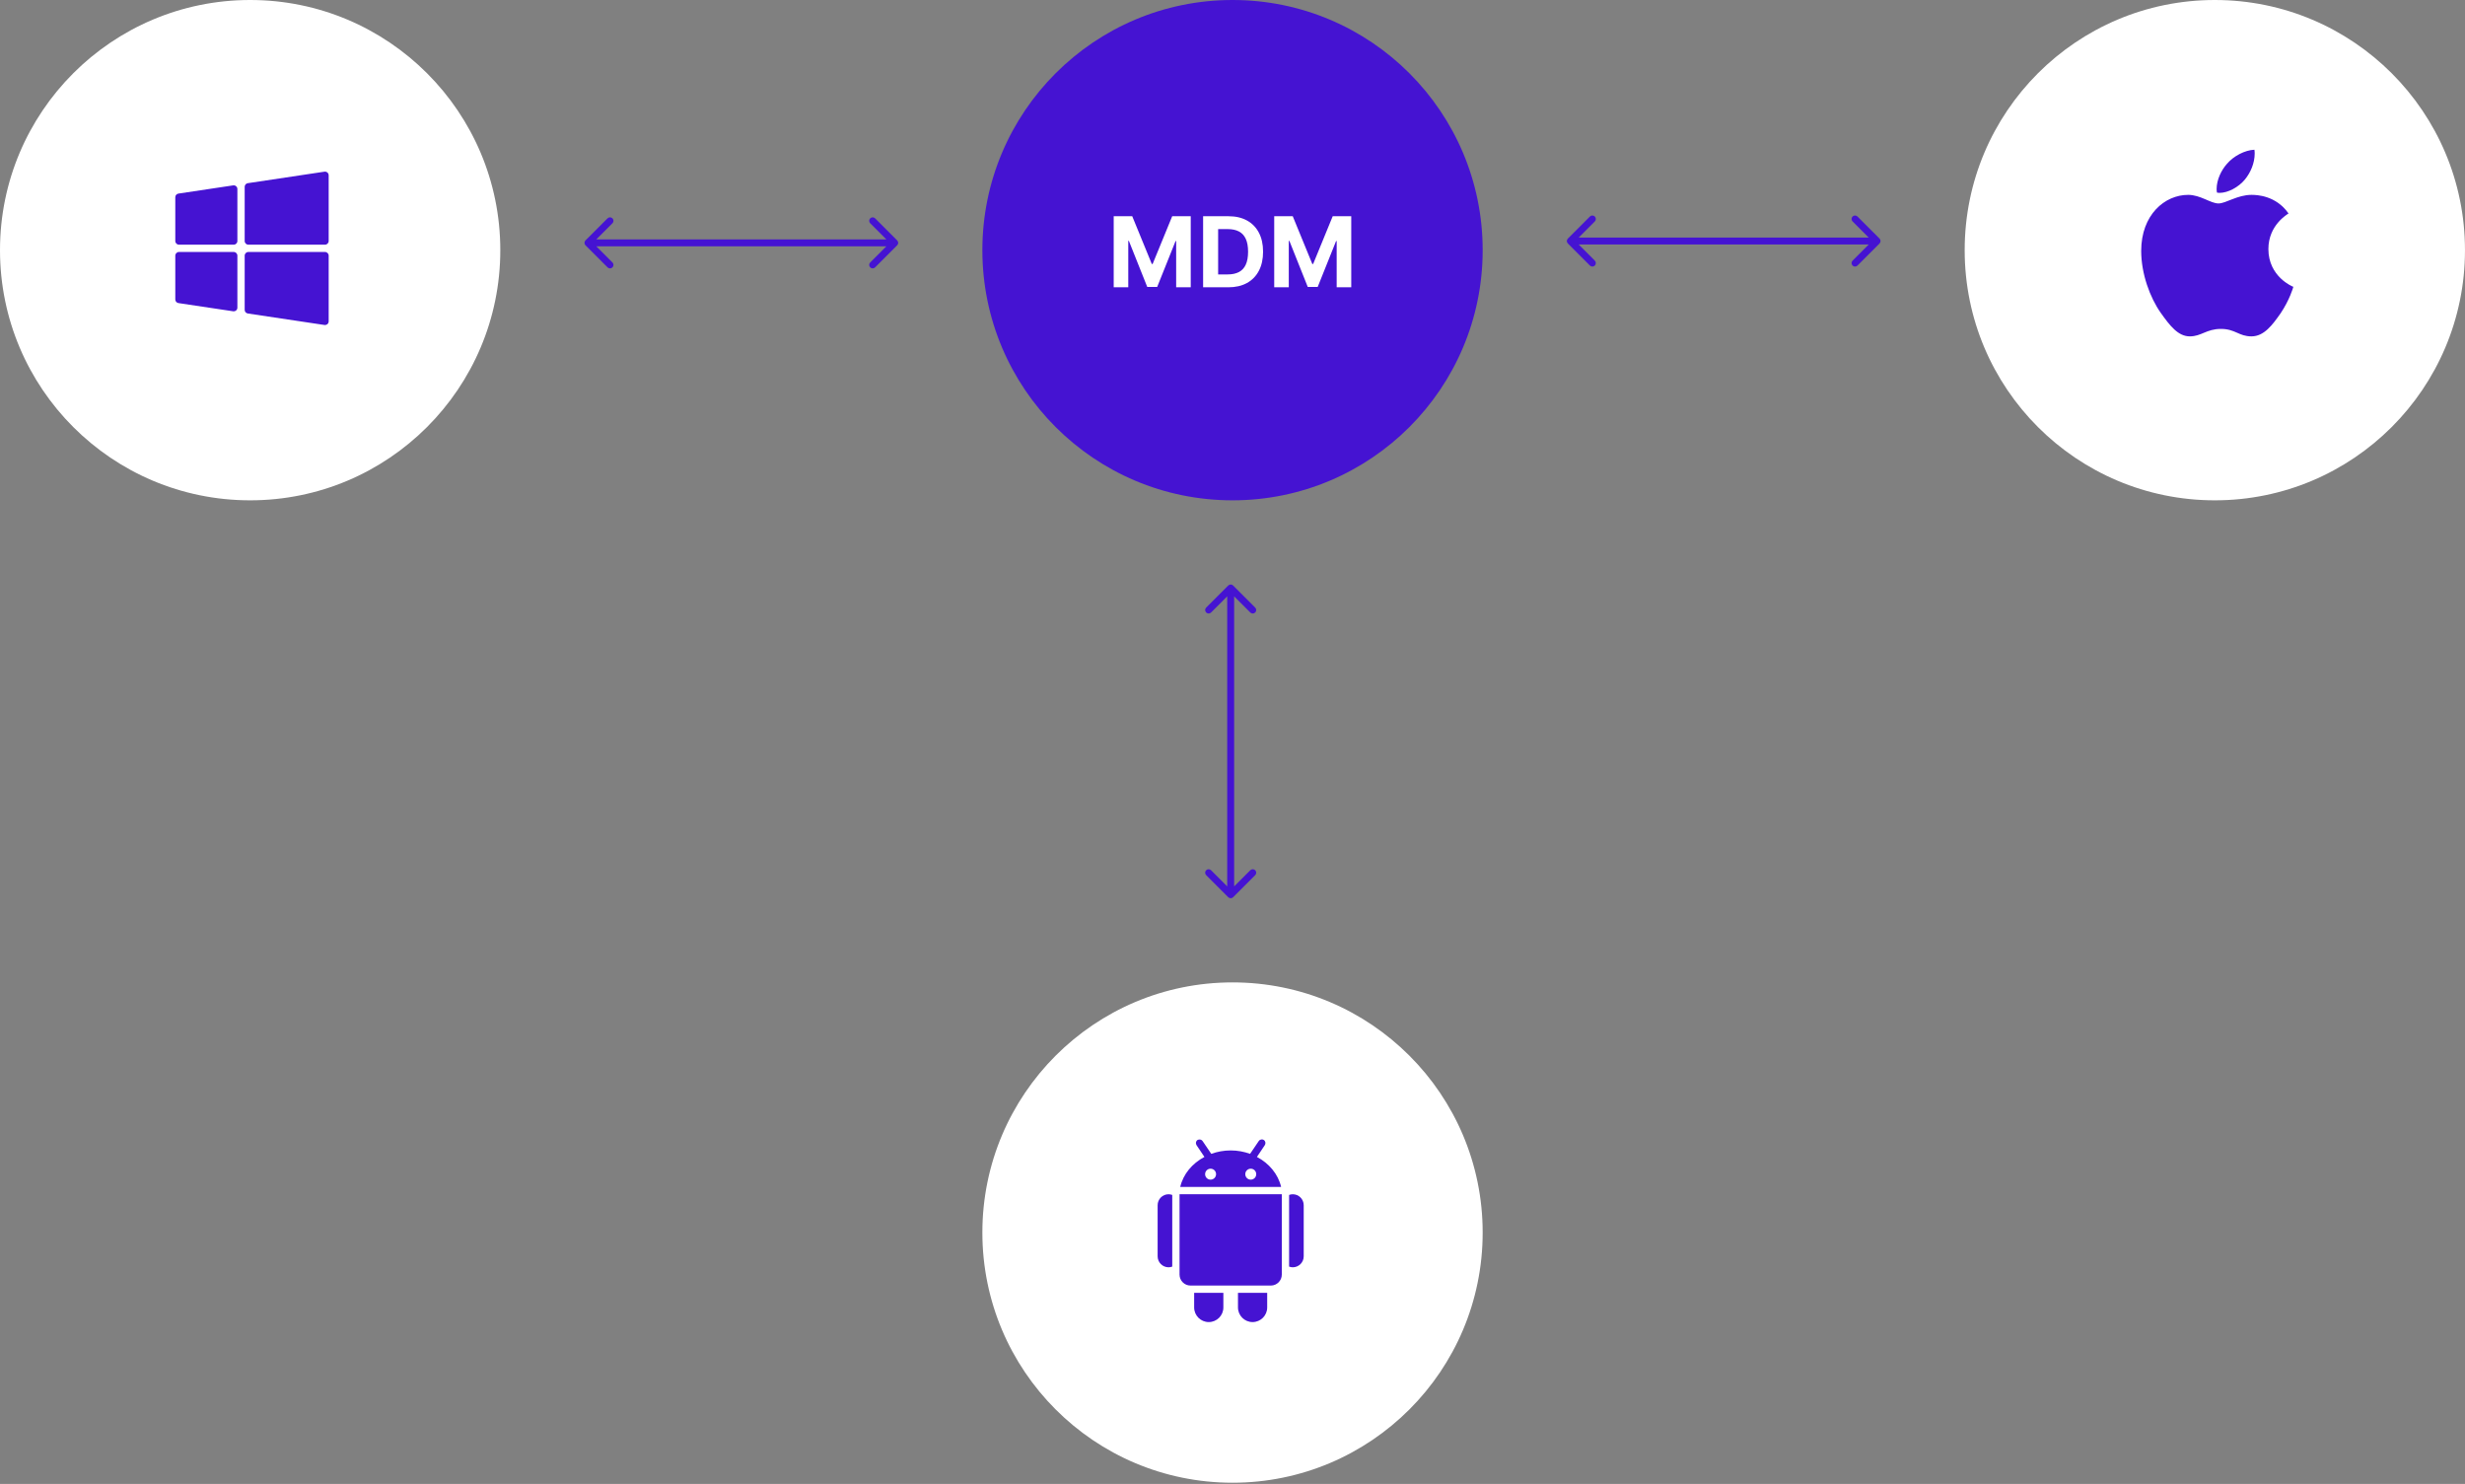
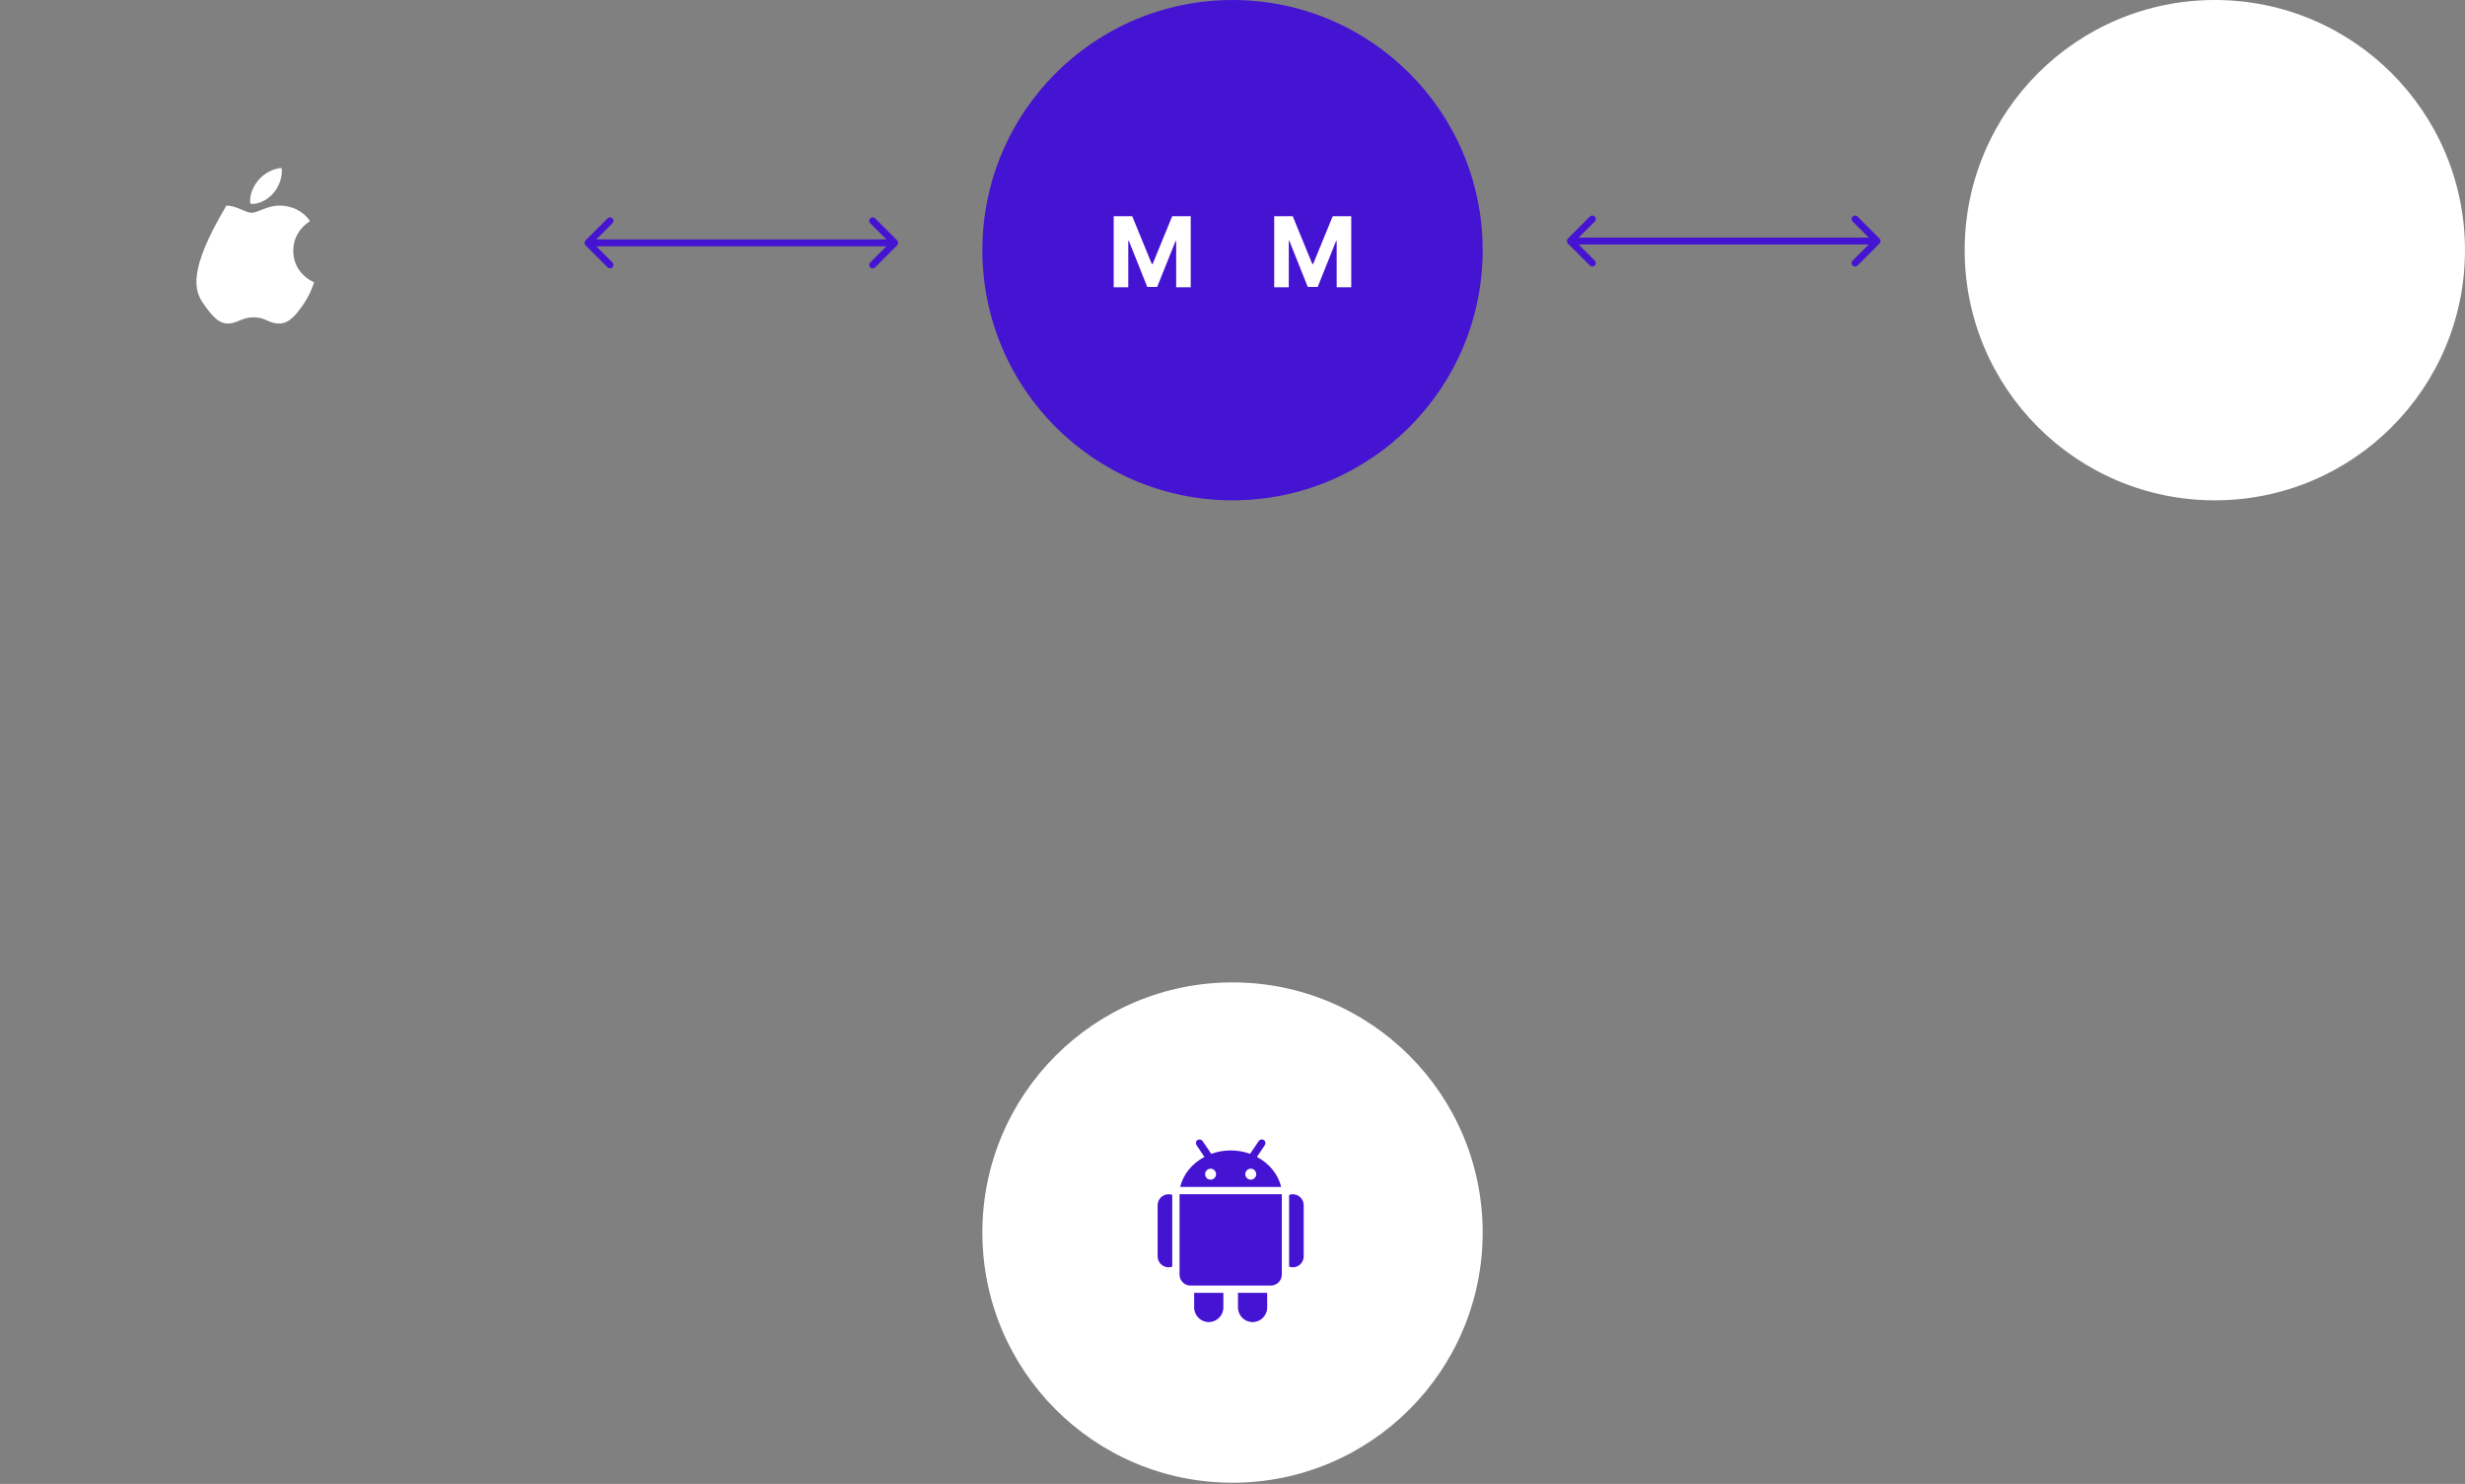
<svg xmlns="http://www.w3.org/2000/svg" width="711" height="428" viewBox="0 0 711 428" fill="none">
  <rect x="0" y="0" width="711" height="428" fill="#808080" stroke="none" />
  <circle cx="355.505" cy="72.153" r="72.153" fill="#4513D2" />
  <path d="M367.531 62.366H372.876L378.521 76.138H378.761L384.406 62.366H389.751V82.864H385.547V69.522H385.377L380.072 82.764H377.21L371.905 69.472H371.735V82.864H367.531V62.366Z" fill="white" />
-   <path d="M354.29 82.864H347.023V62.366H354.35C356.412 62.366 358.187 62.777 359.675 63.597C361.163 64.411 362.307 65.582 363.108 67.11C363.915 68.638 364.319 70.467 364.319 72.595C364.319 74.731 363.915 76.565 363.108 78.1C362.307 79.635 361.156 80.812 359.655 81.633C358.16 82.454 356.372 82.864 354.29 82.864ZM351.357 79.151H354.11C355.391 79.151 356.468 78.924 357.343 78.47C358.223 78.01 358.884 77.299 359.324 76.339C359.771 75.371 359.995 74.123 359.995 72.595C359.995 71.081 359.771 69.843 359.324 68.882C358.884 67.921 358.227 67.214 357.353 66.76C356.478 66.306 355.401 66.079 354.12 66.079H351.357V79.151Z" fill="white" />
  <path d="M321.234 62.366H326.579L332.224 76.138H332.464L338.109 62.366H343.454V82.864H339.25V69.522H339.08L333.775 82.764H330.913L325.608 69.472H325.438V82.864H321.234V62.366Z" fill="white" />
  <circle cx="638.841" cy="72.153" r="72.153" fill="white" />
  <path d="M168.879 69.339C168.488 69.729 168.488 70.362 168.879 70.753L175.243 77.117C175.633 77.507 176.266 77.507 176.657 77.117C177.048 76.726 177.048 76.093 176.657 75.703L171 70.046L176.657 64.389C177.048 63.998 177.048 63.365 176.657 62.975C176.266 62.584 175.633 62.584 175.243 62.975L168.879 69.339ZM258.779 70.753C259.17 70.362 259.17 69.729 258.779 69.339L252.415 62.975C252.025 62.584 251.392 62.584 251.001 62.975C250.611 63.365 250.611 63.998 251.001 64.389L256.658 70.046L251.001 75.703C250.611 76.093 250.611 76.726 251.001 77.117C251.392 77.507 252.025 77.507 252.415 77.117L258.779 70.753ZM169.586 71.046H258.072V69.046H169.586V71.046Z" fill="#4513D2" />
-   <path d="M354.269 258.779C354.66 259.17 355.293 259.17 355.684 258.779L362.048 252.415C362.438 252.025 362.438 251.392 362.048 251.001C361.657 250.611 361.024 250.611 360.633 251.001L354.977 256.658L349.32 251.001C348.929 250.611 348.296 250.611 347.905 251.001C347.515 251.392 347.515 252.025 347.905 252.415L354.269 258.779ZM355.684 168.879C355.293 168.488 354.66 168.488 354.269 168.879L347.905 175.243C347.515 175.633 347.515 176.267 347.905 176.657C348.296 177.048 348.929 177.048 349.32 176.657L354.977 171L360.633 176.657C361.024 177.048 361.657 177.048 362.048 176.657C362.438 176.267 362.438 175.633 362.048 175.243L355.684 168.879ZM355.977 258.072V169.586H353.977V258.072H355.977Z" fill="#4513D2" />
  <g clip-path="url(#clip0_4705_2719)">
    <path d="M649.412 56.202C645.35 56.202 642.025 58.679 639.899 58.679C637.636 58.679 634.692 56.202 631.149 56.202C624.416 56.202 617.602 61.92 617.602 72.375C617.602 78.91 620.109 85.799 623.244 90.237C625.915 93.995 628.26 97.017 631.64 97.017C634.965 97.017 636.437 94.866 640.58 94.866C644.778 94.866 645.732 97.017 649.412 97.017C653.065 97.017 655.49 93.668 657.807 90.373C660.37 86.588 661.46 82.913 661.487 82.722C661.269 82.668 654.291 79.809 654.291 71.831C654.291 64.915 659.77 61.811 660.097 61.566C656.472 56.365 650.938 56.202 649.412 56.202ZM647.504 51.791C649.167 49.776 650.339 47.026 650.339 44.248C650.339 43.867 650.311 43.486 650.257 43.187C647.531 43.295 644.26 44.984 642.325 47.271C640.771 49.013 639.354 51.791 639.354 54.568C639.354 55.004 639.435 55.412 639.463 55.548C639.626 55.575 639.899 55.63 640.199 55.63C642.625 55.63 645.677 53.996 647.504 51.791Z" fill="#4513D2" />
  </g>
-   <circle cx="72.153" cy="72.153" r="72.153" fill="white" />
  <g clip-path="url(#clip1_4705_2719)">
-     <path d="M80.524 59.299C77.14 59.299 74.368 61.364 72.597 61.364C70.711 61.364 68.258 59.299 65.305 59.299C59.694 59.299 54.016 64.064 54.016 72.777C54.016 78.223 56.105 83.963 58.718 87.662C60.944 90.793 62.897 93.312 65.714 93.312C68.485 93.312 69.712 91.519 73.165 91.519C76.663 91.519 77.458 93.312 80.524 93.312C83.568 93.312 85.59 90.521 87.52 87.775C89.656 84.621 90.564 81.558 90.587 81.399C90.405 81.354 84.59 78.972 84.59 72.323C84.59 66.56 89.156 63.973 89.428 63.769C86.407 59.435 81.796 59.299 80.524 59.299ZM78.934 55.623C80.32 53.944 81.296 51.653 81.296 49.338C81.296 49.02 81.274 48.703 81.228 48.453C78.957 48.544 76.231 49.951 74.618 51.857C73.323 53.309 72.142 55.623 72.142 57.938C72.142 58.301 72.21 58.641 72.233 58.755C72.37 58.777 72.597 58.823 72.847 58.823C74.868 58.823 77.412 57.461 78.934 55.623Z" fill="white" />
+     <path d="M80.524 59.299C77.14 59.299 74.368 61.364 72.597 61.364C70.711 61.364 68.258 59.299 65.305 59.299C54.016 78.223 56.105 83.963 58.718 87.662C60.944 90.793 62.897 93.312 65.714 93.312C68.485 93.312 69.712 91.519 73.165 91.519C76.663 91.519 77.458 93.312 80.524 93.312C83.568 93.312 85.59 90.521 87.52 87.775C89.656 84.621 90.564 81.558 90.587 81.399C90.405 81.354 84.59 78.972 84.59 72.323C84.59 66.56 89.156 63.973 89.428 63.769C86.407 59.435 81.796 59.299 80.524 59.299ZM78.934 55.623C80.32 53.944 81.296 51.653 81.296 49.338C81.296 49.02 81.274 48.703 81.228 48.453C78.957 48.544 76.231 49.951 74.618 51.857C73.323 53.309 72.142 55.623 72.142 57.938C72.142 58.301 72.21 58.641 72.233 58.755C72.37 58.777 72.597 58.823 72.847 58.823C74.868 58.823 77.412 57.461 78.934 55.623Z" fill="white" />
  </g>
-   <path d="M67.26 53.466L51.46 55.836C50.944 55.914 50.562 56.357 50.562 56.878V69.518C50.562 70.1 51.034 70.571 51.616 70.571H67.416C67.997 70.571 68.469 70.1 68.469 69.518V54.508C68.469 54.202 68.335 53.911 68.103 53.71C67.871 53.511 67.562 53.424 67.26 53.466ZM94.436 49.76C94.204 49.56 93.897 49.474 93.592 49.516L71.472 52.834C70.957 52.912 70.576 53.355 70.576 53.876V69.518C70.576 70.1 71.048 70.571 71.629 70.571H93.749C94.331 70.571 94.802 70.1 94.802 69.518V50.558C94.802 50.252 94.669 49.961 94.436 49.76ZM67.416 72.678H51.616C51.034 72.678 50.562 73.149 50.562 73.731V86.371C50.562 86.893 50.944 87.335 51.46 87.413L67.26 89.783C67.313 89.79 67.364 89.795 67.416 89.795C67.666 89.795 67.911 89.705 68.103 89.54C68.335 89.339 68.469 89.048 68.469 88.741V73.731C68.469 73.149 67.997 72.678 67.416 72.678ZM93.749 72.678H71.629C71.048 72.678 70.576 73.149 70.576 73.731V89.373C70.576 89.895 70.957 90.337 71.473 90.415L93.593 93.733C93.645 93.74 93.698 93.745 93.749 93.745C94 93.745 94.244 93.655 94.436 93.49C94.669 93.289 94.802 92.998 94.802 92.691V73.731C94.802 73.149 94.331 72.678 93.749 72.678Z" fill="#4513D2" />
  <circle cx="355.505" cy="355.5" r="72.153" fill="white" />
  <path d="M542.129 70.227C542.52 69.836 542.52 69.203 542.129 68.812L535.765 62.449C535.374 62.058 534.741 62.058 534.351 62.449C533.96 62.839 533.96 63.472 534.351 63.863L540.008 69.519L534.351 75.176C533.96 75.567 533.96 76.2 534.351 76.591C534.741 76.981 535.374 76.981 535.765 76.591L542.129 70.227ZM452.229 68.812C451.838 69.203 451.838 69.836 452.229 70.227L458.592 76.591C458.983 76.981 459.616 76.981 460.007 76.591C460.397 76.2 460.397 75.567 460.007 75.176L454.35 69.519L460.007 63.863C460.397 63.472 460.397 62.839 460.007 62.449C459.616 62.058 458.983 62.058 458.592 62.449L452.229 68.812ZM541.422 68.519L452.936 68.519V70.519L541.422 70.519V68.519Z" fill="#4513D2" />
  <path d="M345.789 328.684C345.653 328.709 345.513 328.733 345.394 328.816C344.913 329.141 344.806 329.816 345.131 330.297L347.402 333.687C343.892 335.547 341.275 338.637 340.424 342.345H369.522C368.67 338.637 366.053 335.547 362.544 333.687L364.815 330.297C365.14 329.816 365.033 329.141 364.552 328.816C364.066 328.491 363.395 328.631 363.07 329.112L360.569 332.799C358.832 332.165 356.948 331.811 354.973 331.811C352.998 331.811 351.113 332.165 349.377 332.799L346.875 329.112C346.633 328.75 346.192 328.606 345.789 328.684ZM349.18 337.078C350.052 337.078 350.76 337.786 350.76 338.658C350.76 339.534 350.052 340.238 349.18 340.238C348.303 340.238 347.6 339.534 347.6 338.658C347.6 337.786 348.303 337.078 349.18 337.078ZM360.766 337.078C361.643 337.078 362.346 337.786 362.346 338.658C362.346 339.534 361.643 340.238 360.766 340.238C359.894 340.238 359.186 339.534 359.186 338.658C359.186 337.786 359.894 337.078 360.766 337.078ZM337.066 344.451C335.322 344.451 333.906 345.867 333.906 347.611V362.358C333.906 364.102 335.322 365.518 337.066 365.518C337.437 365.518 337.79 365.44 338.12 365.32V344.649C337.79 344.529 337.437 344.451 337.066 344.451ZM340.226 344.451V367.625C340.226 369.365 341.646 370.785 343.386 370.785H366.56C368.3 370.785 369.72 369.365 369.72 367.625V344.451H340.226ZM372.88 344.451C372.509 344.451 372.155 344.529 371.826 344.649V365.32C372.155 365.436 372.509 365.518 372.88 365.518C374.624 365.518 376.04 364.102 376.04 362.358V347.611C376.04 345.867 374.624 344.451 372.88 344.451ZM344.44 372.891V377.105C344.44 379.429 346.328 381.318 348.653 381.318C350.978 381.318 352.866 379.429 352.866 377.105V372.891H344.44ZM357.08 372.891V377.105C357.08 379.429 358.968 381.318 361.293 381.318C363.618 381.318 365.506 379.429 365.506 377.105V372.891H357.08Z" fill="#4513D2" />
  <defs>
    <clipPath id="clip0_4705_2719">
-       <rect width="44.24" height="56.88" fill="white" transform="translate(617.25 43.187)" />
-     </clipPath>
+       </clipPath>
    <clipPath id="clip1_4705_2719">
      <rect width="36.867" height="47.4" fill="white" transform="translate(53.719 48.453)" />
    </clipPath>
  </defs>
</svg>